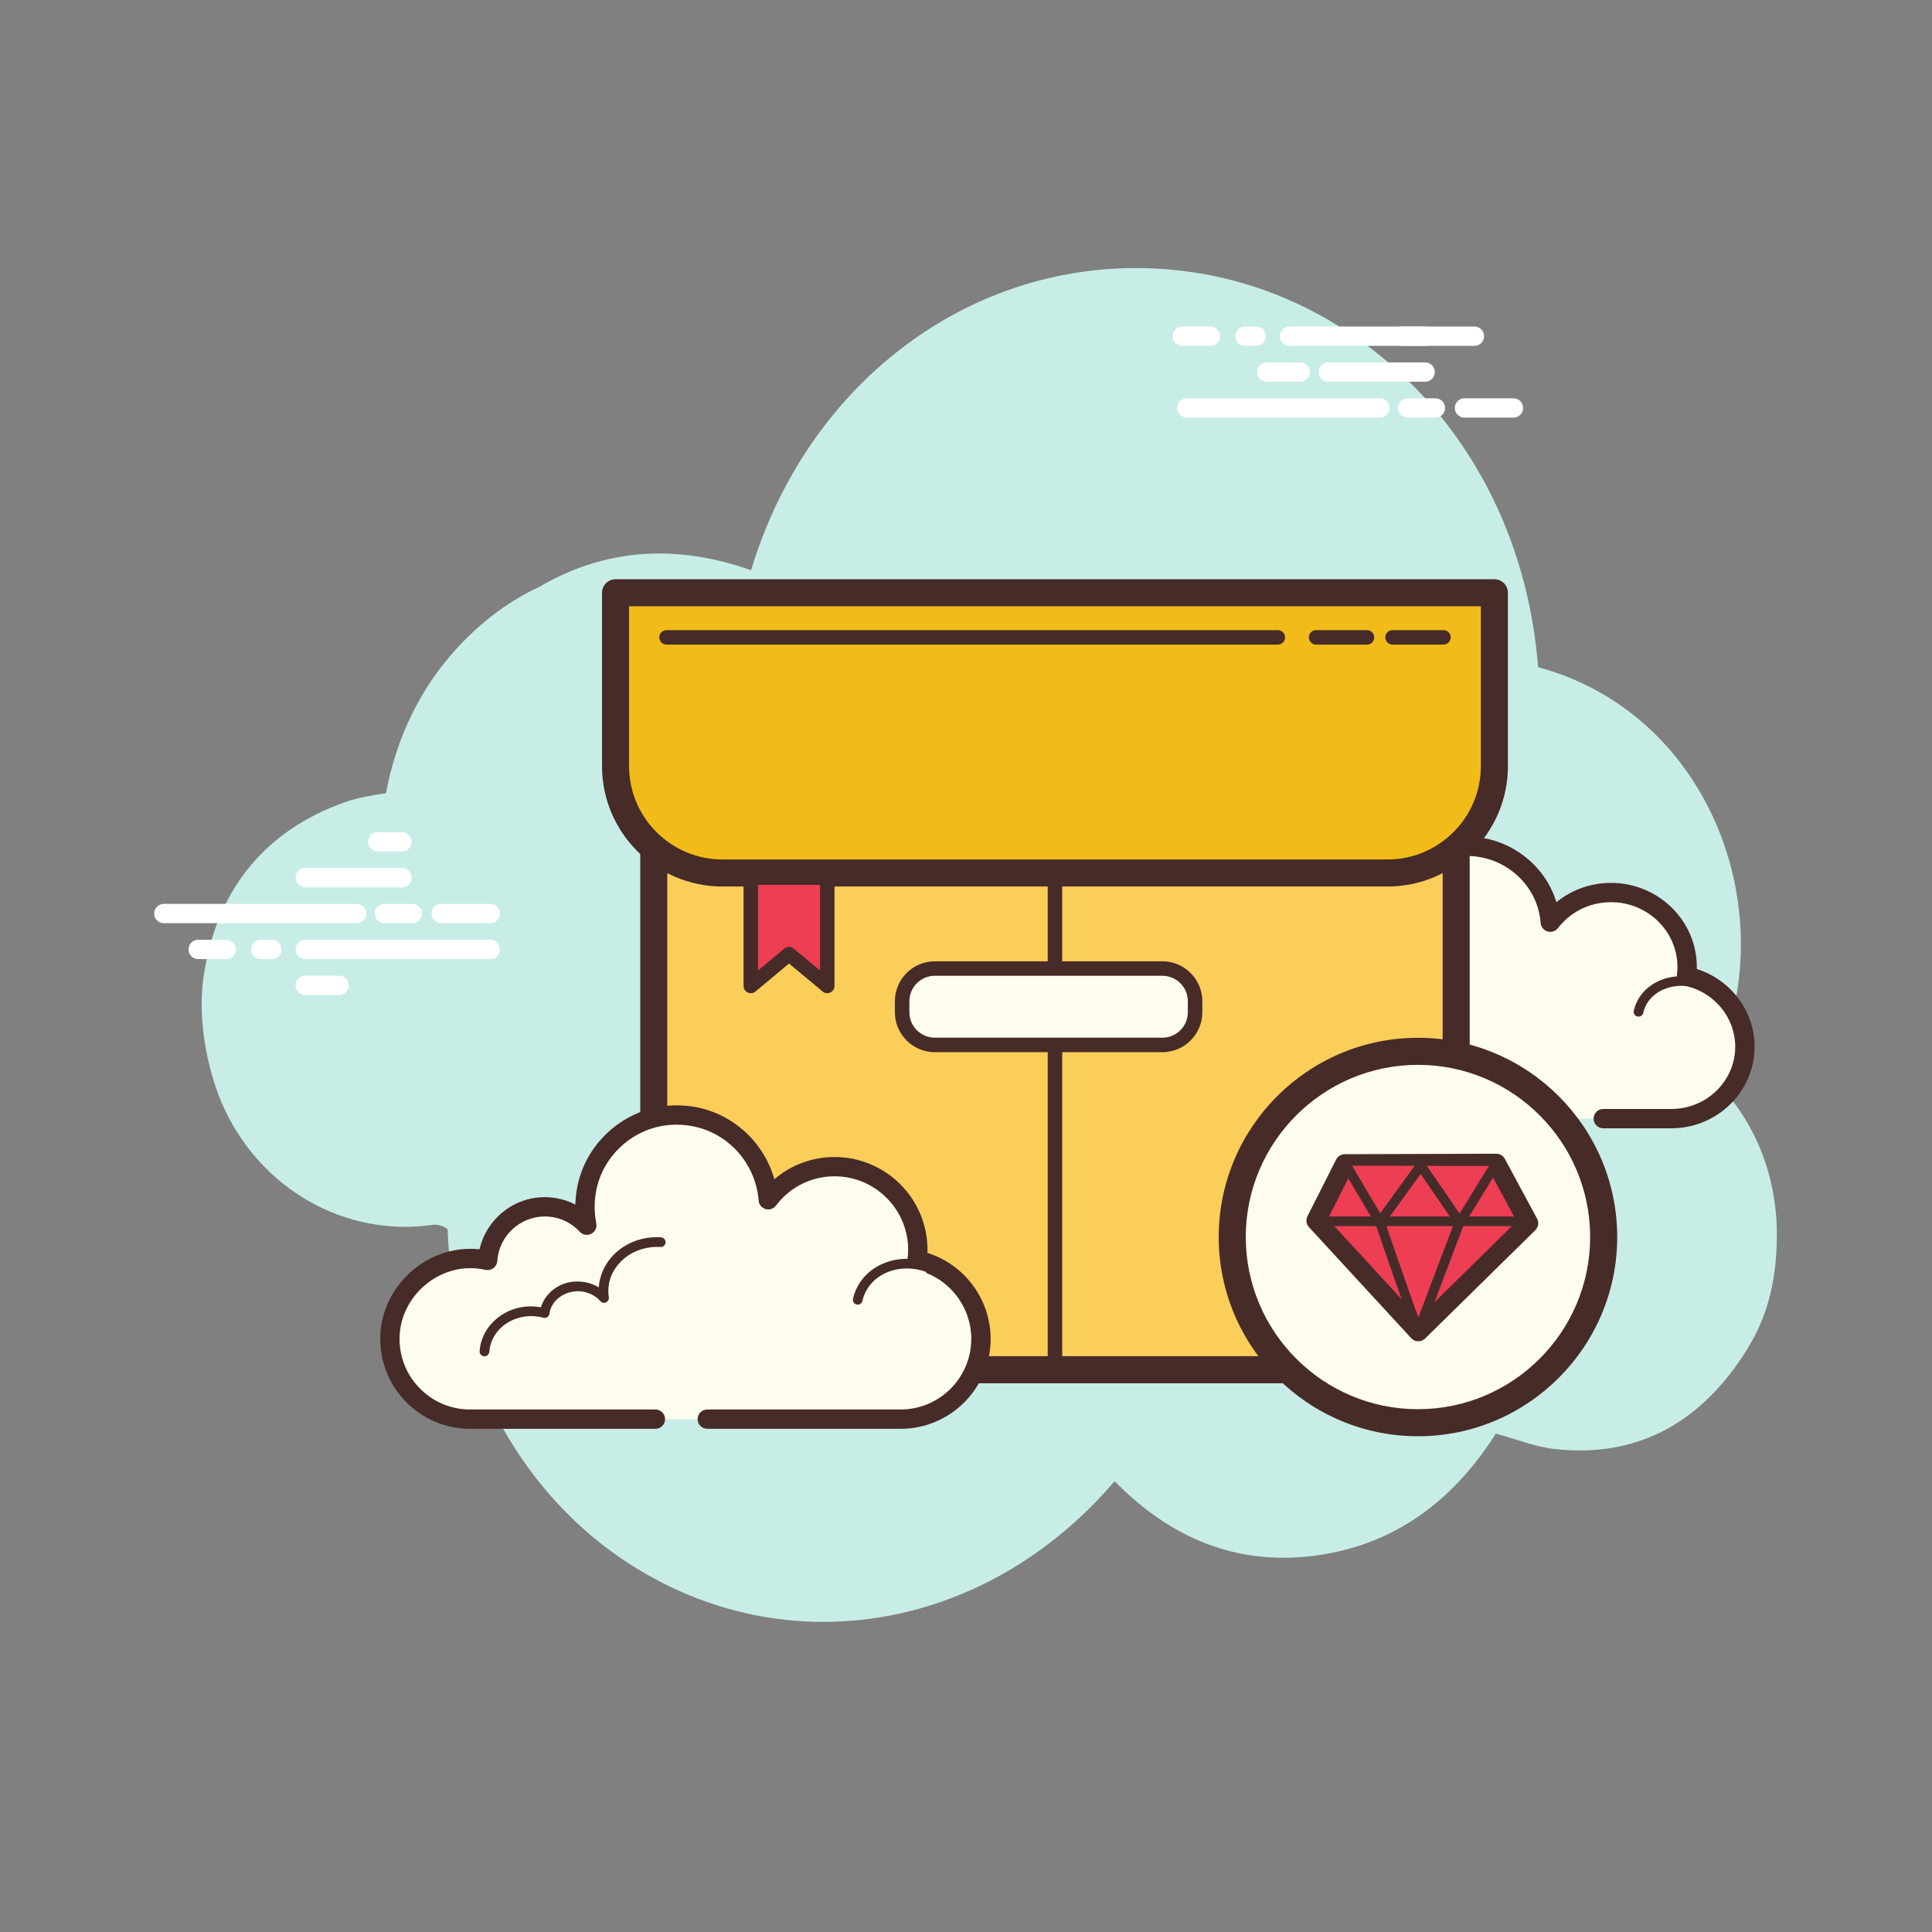
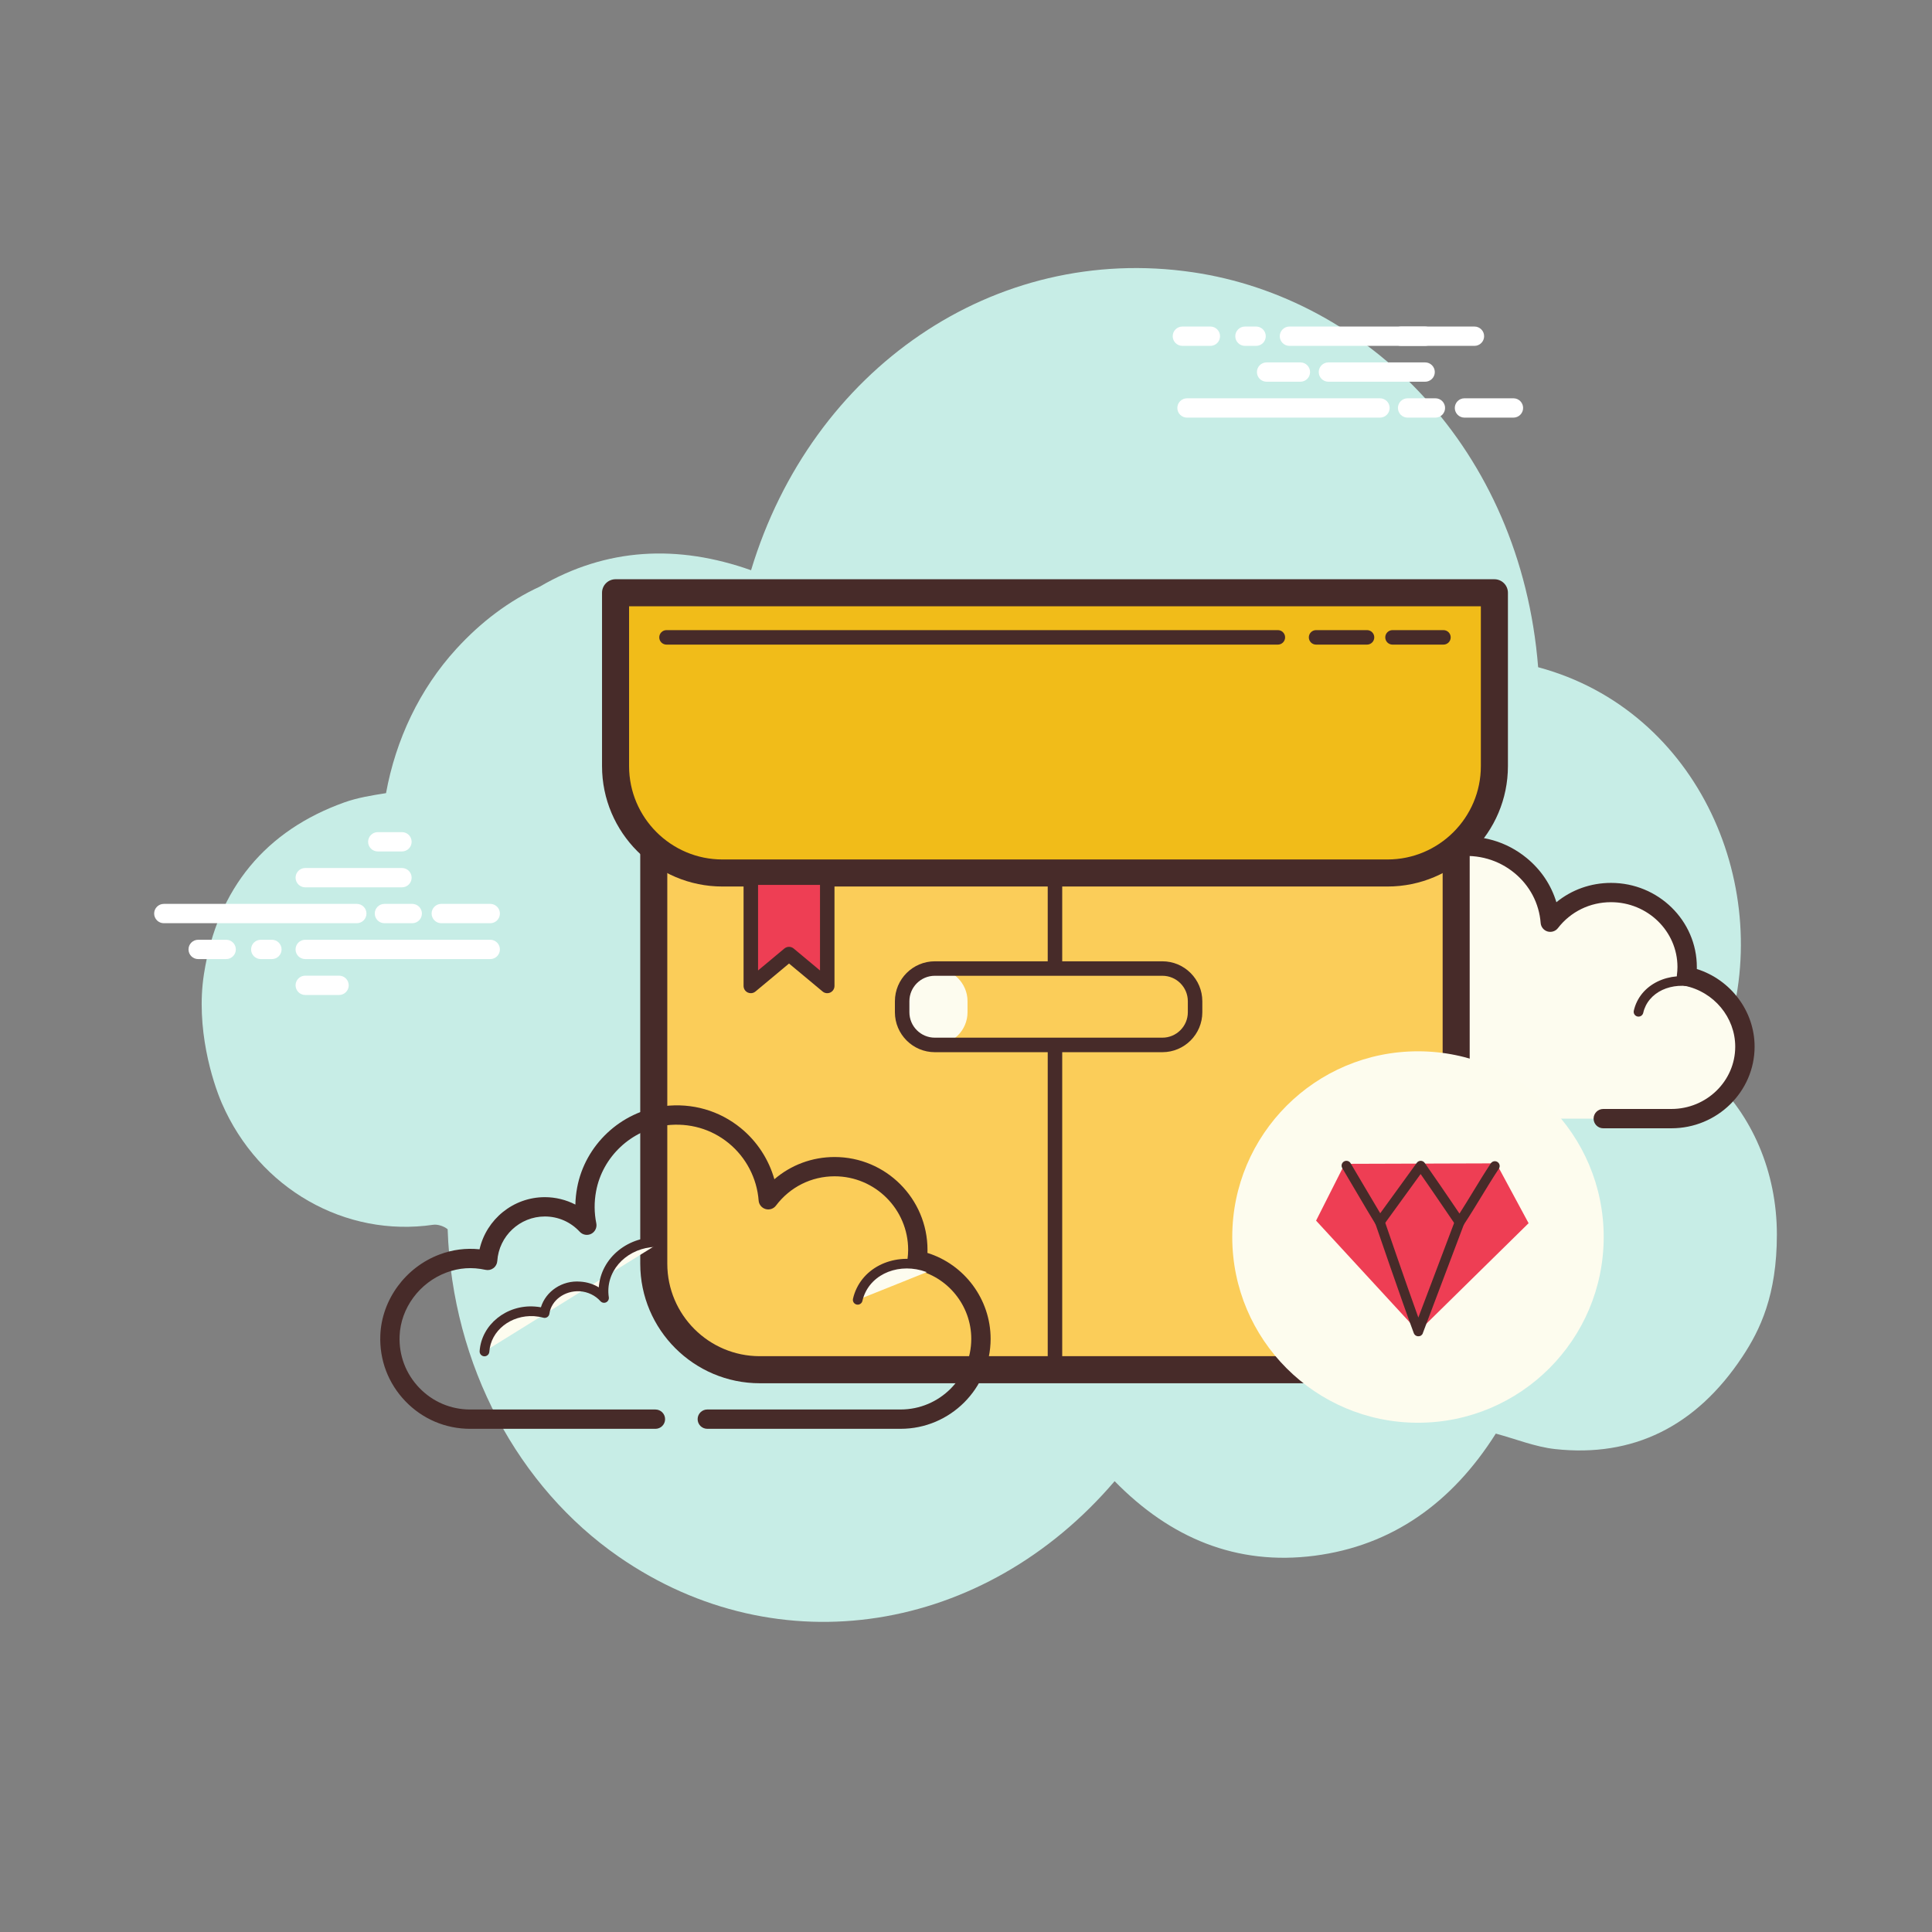
<svg xmlns="http://www.w3.org/2000/svg" version="1.1" width="100px" height="100px" viewBox="0,0,256,256">
  <rect x="0" y="0" width="256" height="256" fill="#808080" stroke="none" />
  <g fill="none" fill-rule="nonzero" stroke="none" stroke-width="1" stroke-linecap="butt" stroke-linejoin="miter" stroke-miterlimit="10" stroke-dasharray="" stroke-dashoffset="0" font-family="none" font-weight="none" font-size="none" text-anchor="none" style="mix-blend-mode: normal">
    <g transform="scale(2.56,2.56)">
      <path d="M88.515,55.715c0.299,-0.614 0.563,-1.259 0.792,-1.935c2.622,-7.739 -1.343,-17.008 -9.693,-19.245c-0.903,-11.338 -8.87,-19.115 -17.867,-20.442c-10.298,-1.519 -19.733,5.023 -22.872,15.422c-3.784,-1.34 -7.471,-1.177 -10.945,0.853c-1.576,0.729 -3.018,1.805 -4.312,3.22c-1.9,2.077 -3.134,4.7 -3.637,7.465c-0.745,0.117 -1.477,0.235 -2.167,0.482c-4.023,1.443 -6.562,4.413 -7.258,8.886c-0.434,2.785 0.441,5.564 0.929,6.687c1.927,4.436 6.396,6.952 10.936,6.286c0.226,-0.033 0.554,0.069 0.749,0.232c0.24,7.091 3.683,13.362 8.848,16.944c8.287,5.748 18.949,3.977 25.675,-3.905c2.882,2.948 6.313,4.38 10.342,3.86c4.006,-0.517 7.117,-2.728 9.387,-6.322c1.048,0.282 2.043,0.689 3.071,0.801c4.025,0.44 7.294,-1.161 9.692,-4.78c0.918,-1.385 1.786,-3.181 1.786,-6.328c-0.001,-3.245 -1.289,-6.2 -3.456,-8.181z" fill="#c7ede6" />
      <path d="M18.468,47.785h-9.989c-0.276,0 -0.5,-0.224 -0.5,-0.5c0,-0.276 0.224,-0.5 0.5,-0.5h9.989c0.276,0 0.5,0.224 0.5,0.5c0,0.276 -0.224,0.5 -0.5,0.5zM21.338,47.785h-1.44c-0.276,0 -0.5,-0.224 -0.5,-0.5c0,-0.276 0.224,-0.5 0.5,-0.5h1.44c0.276,0 0.5,0.224 0.5,0.5c0,0.276 -0.224,0.5 -0.5,0.5zM25.375,47.785h-2.535c-0.276,0 -0.5,-0.224 -0.5,-0.5c0,-0.276 0.224,-0.5 0.5,-0.5h2.535c0.276,0 0.5,0.224 0.5,0.5c0,0.276 -0.223,0.5 -0.5,0.5zM25.375,49.642h-9.577c-0.276,0 -0.5,-0.224 -0.5,-0.5c0,-0.276 0.224,-0.5 0.5,-0.5h9.577c0.276,0 0.5,0.224 0.5,0.5c0,0.276 -0.223,0.5 -0.5,0.5zM14.074,49.642h-0.578c-0.276,0 -0.5,-0.224 -0.5,-0.5c0,-0.276 0.224,-0.5 0.5,-0.5h0.578c0.276,0 0.5,0.224 0.5,0.5c0,0.276 -0.224,0.5 -0.5,0.5zM11.707,49.642h-1.45c-0.276,0 -0.5,-0.224 -0.5,-0.5c0,-0.276 0.224,-0.5 0.5,-0.5h1.45c0.276,0 0.5,0.224 0.5,0.5c0,0.276 -0.224,0.5 -0.5,0.5zM20.806,45.928h-5.007c-0.276,0 -0.5,-0.224 -0.5,-0.5c0,-0.276 0.224,-0.5 0.5,-0.5h5.007c0.276,0 0.5,0.224 0.5,0.5c0,0.276 -0.224,0.5 -0.5,0.5zM20.806,44.071h-1.252c-0.276,0 -0.5,-0.224 -0.5,-0.5c0,-0.276 0.224,-0.5 0.5,-0.5h1.252c0.276,0 0.5,0.224 0.5,0.5c0,0.276 -0.224,0.5 -0.5,0.5zM17.55,51.5h-1.751c-0.276,0 -0.5,-0.224 -0.5,-0.5c0,-0.276 0.224,-0.5 0.5,-0.5h1.751c0.276,0 0.5,0.224 0.5,0.5c0,0.276 -0.223,0.5 -0.5,0.5zM71.428,21.616h-9.989c-0.276,0 -0.5,-0.224 -0.5,-0.5c0,-0.276 0.224,-0.5 0.5,-0.5h9.989c0.276,0 0.5,0.224 0.5,0.5c0,0.276 -0.224,0.5 -0.5,0.5zM74.297,21.616h-1.44c-0.276,0 -0.5,-0.224 -0.5,-0.5c0,-0.276 0.224,-0.5 0.5,-0.5h1.44c0.276,0 0.5,0.224 0.5,0.5c0,0.276 -0.223,0.5 -0.5,0.5zM78.335,21.616h-2.535c-0.276,0 -0.5,-0.224 -0.5,-0.5c0,-0.276 0.224,-0.5 0.5,-0.5h2.536c0.276,0 0.5,0.224 0.5,0.5c0,0.276 -0.224,0.5 -0.501,0.5zM76.318,17.902h-9.577c-0.276,0 -0.5,-0.224 -0.5,-0.5c0,-0.276 0.224,-0.5 0.5,-0.5h9.577c0.276,0 0.5,0.224 0.5,0.5c0,0.276 -0.224,0.5 -0.5,0.5zM65.016,17.902h-0.578c-0.276,0 -0.5,-0.224 -0.5,-0.5c0,-0.276 0.224,-0.5 0.5,-0.5h0.578c0.276,0 0.5,0.224 0.5,0.5c0,0.276 -0.223,0.5 -0.5,0.5zM62.649,17.902h-1.45c-0.276,0 -0.5,-0.224 -0.5,-0.5c0,-0.276 0.224,-0.5 0.5,-0.5h1.45c0.276,0 0.5,0.224 0.5,0.5c0,0.276 -0.223,0.5 -0.5,0.5zM73.765,19.758h-5.007c-0.276,0 -0.5,-0.224 -0.5,-0.5c0,-0.276 0.224,-0.5 0.5,-0.5h5.007c0.276,0 0.5,0.224 0.5,0.5c0,0.276 -0.224,0.5 -0.5,0.5z" fill="#ffffff" />
      <path d="M73.765,17.902h-1.252c-0.276,0 -0.5,-0.224 -0.5,-0.5c0,-0.276 0.224,-0.5 0.5,-0.5h1.252c0.276,0 0.5,0.224 0.5,0.5c0,0.276 -0.224,0.5 -0.5,0.5zM67.309,19.758h-1.751c-0.276,0 -0.5,-0.224 -0.5,-0.5c0,-0.276 0.224,-0.5 0.5,-0.5h1.751c0.276,0 0.5,0.224 0.5,0.5c0,0.276 -0.224,0.5 -0.5,0.5z" fill="#ffffff" />
      <path d="M82.984,57.901c1.876,0 3.502,0 3.526,0c2.101,0 3.805,-1.667 3.805,-3.724c0,-1.794 -1.297,-3.292 -3.023,-3.645c0.02,-0.157 0.033,-0.316 0.033,-0.478c0,-2.13 -1.764,-3.857 -3.941,-3.857c-1.285,0 -2.423,0.605 -3.142,1.536c-0.184,-2.371 -2.348,-4.2 -4.88,-3.897c-1.851,0.222 -3.383,1.622 -3.723,3.417c-0.109,0.576 -0.098,1.134 0.011,1.659c-0.496,-0.523 -1.203,-0.853 -1.99,-0.853c-1.44,0 -2.616,1.097 -2.709,2.484c-0.654,-0.142 -1.365,-0.132 -2.115,0.143c-1.432,0.526 -2.452,1.846 -2.512,3.342c-0.085,2.125 1.65,3.873 3.802,3.873c0.163,0 0.738,0 0.87,0h7.901M76.533,57.901h0.358" fill="#fdfcef" />
      <path d="M86.51,58.4h-3.526c-0.276,0 -0.5,-0.224 -0.5,-0.5c0,-0.276 0.224,-0.5 0.5,-0.5h3.526c1.822,0 3.305,-1.446 3.305,-3.224c0,-1.517 -1.103,-2.844 -2.623,-3.154c-0.256,-0.053 -0.429,-0.294 -0.396,-0.554c0.018,-0.136 0.029,-0.274 0.029,-0.415c0,-1.851 -1.543,-3.356 -3.44,-3.356c-1.087,0 -2.088,0.489 -2.747,1.342c-0.126,0.164 -0.34,0.23 -0.539,0.174c-0.198,-0.06 -0.339,-0.234 -0.355,-0.44c-0.079,-1.015 -0.562,-1.936 -1.363,-2.592c-0.825,-0.677 -1.874,-0.976 -2.958,-0.849c-1.639,0.196 -2.992,1.436 -3.292,3.015c-0.093,0.491 -0.09,0.983 0.01,1.463c0.045,0.219 -0.06,0.44 -0.258,0.545c-0.198,0.102 -0.44,0.062 -0.594,-0.099c-0.427,-0.45 -1.005,-0.697 -1.628,-0.697c-1.164,0 -2.134,0.887 -2.209,2.018c-0.01,0.146 -0.082,0.279 -0.198,0.366c-0.116,0.087 -0.264,0.122 -0.407,0.089c-0.635,-0.137 -1.236,-0.097 -1.836,0.124c-1.256,0.461 -2.134,1.624 -2.185,2.893c-0.035,0.87 0.282,1.699 0.891,2.333c0.631,0.657 1.488,1.02 2.412,1.02h8.771c0.276,0 0.5,0.224 0.5,0.5c0,0.276 -0.224,0.5 -0.5,0.5h-8.771c-1.181,0 -2.323,-0.483 -3.133,-1.326c-0.799,-0.832 -1.214,-1.921 -1.169,-3.066c0.067,-1.669 1.208,-3.192 2.839,-3.792c0.608,-0.223 1.239,-0.3 1.872,-0.243c0.344,-1.39 1.624,-2.414 3.124,-2.414c0.49,0 0.971,0.112 1.406,0.321c0.009,-0.24 0.036,-0.48 0.082,-0.72c0.38,-2.002 2.089,-3.573 4.155,-3.82c1.357,-0.169 2.674,0.216 3.712,1.067c0.745,0.61 1.273,1.402 1.541,2.291c0.788,-0.645 1.777,-1.001 2.83,-1.001c2.448,0 4.44,1.954 4.44,4.356c0,0.033 0,0.067 -0.001,0.101c1.757,0.554 2.991,2.181 2.991,4.022c-0.004,2.328 -1.935,4.222 -4.308,4.222zM76.891,58.4h-0.358c-0.276,0 -0.5,-0.224 -0.5,-0.5c0,-0.276 0.224,-0.5 0.5,-0.5h0.358c0.276,0 0.5,0.224 0.5,0.5c0,0.276 -0.224,0.5 -0.5,0.5z" fill="#472b29" />
      <path d="M84.809,52.62c-0.018,0 -0.036,-0.002 -0.055,-0.006c-0.135,-0.03 -0.219,-0.164 -0.189,-0.299c0.038,-0.166 0.094,-0.326 0.169,-0.478c0.602,-1.221 2.265,-1.672 3.708,-1.002c0.125,0.058 0.18,0.206 0.122,0.331c-0.059,0.126 -0.206,0.179 -0.332,0.122c-1.198,-0.553 -2.565,-0.208 -3.049,0.771c-0.057,0.116 -0.101,0.238 -0.129,0.365c-0.027,0.117 -0.13,0.196 -0.245,0.196zM79.671,58.4h-1.103c-0.276,0 -0.5,-0.224 -0.5,-0.5c0,-0.276 0.224,-0.5 0.5,-0.5h1.103c0.276,0 0.5,0.224 0.5,0.5c0,0.276 -0.223,0.5 -0.5,0.5z" fill="#472b29" />
      <path d="M75.372,34.638v1.772v28.999c0,3.018 -2.469,5.488 -5.488,5.488h-30.558c-3.018,0 -5.488,-2.469 -5.488,-5.488v-29.054v-1.717" fill="#fbcd59" />
      <path d="M69.885,71.597h-30.558c-3.412,0 -6.188,-2.776 -6.188,-6.188v-30.772c0,-0.387 0.313,-0.7 0.7,-0.7c0.387,0 0.7,0.313 0.7,0.7v30.771c0,2.641 2.147,4.788 4.787,4.788h30.558c2.64,0 4.787,-2.147 4.787,-4.788v-30.771c0,-0.387 0.313,-0.7 0.7,-0.7c0.387,0 0.7,0.313 0.7,0.7v30.771c0.001,3.413 -2.775,6.189 -6.186,6.189z" fill="#472b29" />
      <path d="M71.817,45.186h-34.422c-3.043,0 -5.533,-2.49 -5.533,-5.533v-8.97h45.488v8.97c0,3.043 -2.49,5.533 -5.533,5.533z" fill="#f1bc19" />
      <path d="M71.816,45.886h-34.422c-3.437,0 -6.233,-2.797 -6.233,-6.233v-8.971c0,-0.387 0.313,-0.7 0.7,-0.7h45.489c0.387,0 0.7,0.313 0.7,0.7v8.971c0,3.437 -2.796,6.233 -6.234,6.233zM32.561,31.382v8.271c0,2.665 2.168,4.833 4.833,4.833h34.422c2.666,0 4.833,-2.168 4.833,-4.833v-8.271z" fill="#472b29" />
-       <path d="M60.165,54.086h-11.778c-0.931,0 -1.692,-0.762 -1.692,-1.692v-0.571c0,-0.931 0.762,-1.692 1.692,-1.692h11.778c0.931,0 1.692,0.762 1.692,1.692v0.571c0,0.93 -0.761,1.692 -1.692,1.692z" fill="#fdfcef" />
+       <path d="M60.165,54.086h-11.778c-0.931,0 -1.692,-0.762 -1.692,-1.692v-0.571c0,-0.931 0.762,-1.692 1.692,-1.692c0.931,0 1.692,0.762 1.692,1.692v0.571c0,0.93 -0.761,1.692 -1.692,1.692z" fill="#fdfcef" />
      <path d="M60.165,54.461h-11.778c-1.14,0 -2.067,-0.928 -2.067,-2.067v-0.57c0,-1.14 0.927,-2.067 2.067,-2.067h11.778c1.14,0 2.067,0.928 2.067,2.067v0.57c0,1.139 -0.927,2.067 -2.067,2.067zM48.387,50.506c-0.726,0 -1.317,0.591 -1.317,1.317v0.57c0,0.727 0.591,1.317 1.317,1.317h11.778c0.727,0 1.317,-0.591 1.317,-1.317v-0.57c0,-0.727 -0.591,-1.317 -1.317,-1.317z" fill="#472b29" />
      <path d="M38.862,45.428v5.604l1.978,-1.648l1.978,1.648v-5.604z" fill="#ee3e54" />
      <path d="M38.862,51.407c-0.054,0 -0.108,-0.012 -0.159,-0.035c-0.132,-0.062 -0.216,-0.194 -0.216,-0.34v-5.604c0,-0.207 0.168,-0.375 0.375,-0.375h3.956c0.207,0 0.375,0.168 0.375,0.375v5.604c0,0.146 -0.084,0.278 -0.216,0.34c-0.131,0.061 -0.288,0.042 -0.399,-0.052l-1.738,-1.448l-1.737,1.448c-0.069,0.058 -0.155,0.087 -0.241,0.087zM40.84,49.008c0.085,0 0.17,0.029 0.24,0.087l1.363,1.136v-4.428h-3.206v4.428l1.362,-1.136c0.07,-0.057 0.155,-0.087 0.241,-0.087zM66.142,33.365h-31.644c-0.207,0 -0.375,-0.168 -0.375,-0.375c0,-0.207 0.168,-0.375 0.375,-0.375h31.644c0.207,0 0.375,0.168 0.375,0.375c0,0.207 -0.168,0.375 -0.375,0.375zM70.757,33.365h-2.637c-0.207,0 -0.375,-0.168 -0.375,-0.375c0,-0.207 0.168,-0.375 0.375,-0.375h2.637c0.207,0 0.375,0.168 0.375,0.375c0,0.207 -0.168,0.375 -0.375,0.375zM74.713,33.365h-2.637c-0.207,0 -0.375,-0.168 -0.375,-0.375c0,-0.207 0.168,-0.375 0.375,-0.375h2.637c0.207,0 0.375,0.168 0.375,0.375c0,0.207 -0.168,0.375 -0.375,0.375zM54.605,71.272c-0.207,0 -0.375,-0.168 -0.375,-0.375v-16.481c0,-0.207 0.168,-0.375 0.375,-0.375c0.207,0 0.375,0.168 0.375,0.375v16.481c0,0.207 -0.168,0.375 -0.375,0.375zM54.605,50.175c-0.207,0 -0.375,-0.168 -0.375,-0.375v-3.955c0,-0.207 0.168,-0.375 0.375,-0.375c0.207,0 0.375,0.168 0.375,0.375v3.955c0,0.207 -0.168,0.375 -0.375,0.375z" fill="#472b29" />
      <path d="M73.394,54.415c-5.309,0 -9.613,4.304 -9.613,9.613c0,5.309 4.304,9.613 9.613,9.613c5.309,0 9.613,-4.304 9.613,-9.613c0,-5.309 -4.304,-9.613 -9.613,-9.613z" fill="#fdfcee" />
-       <path d="M73.394,74.34c-5.687,0 -10.313,-4.626 -10.313,-10.312c0,-5.686 4.626,-10.312 10.313,-10.312c5.686,0 10.312,4.626 10.312,10.312c0,5.686 -4.626,10.312 -10.312,10.312zM73.394,55.116c-4.915,0 -8.913,3.998 -8.913,8.912c0,4.914 3.998,8.912 8.913,8.912c4.914,0 8.912,-3.998 8.912,-8.912c0,-4.914 -3.998,-8.912 -8.912,-8.912z" fill="#472b29" />
      <path d="M69.605,60.24l-1.485,2.94l5.291,5.746l5.709,-5.613l-1.67,-3.098z" fill="#ee3e54" />
-       <path d="M73.411,69.425c-0.004,0 -0.008,0 -0.012,0c-0.136,-0.004 -0.264,-0.062 -0.355,-0.161l-5.291,-5.746c-0.141,-0.153 -0.172,-0.378 -0.079,-0.564l1.485,-2.939c0.085,-0.168 0.257,-0.273 0.445,-0.274l7.844,-0.024h0.001c0.184,0 0.353,0.101 0.44,0.263l1.67,3.098c0.106,0.196 0.069,0.438 -0.089,0.594l-5.709,5.612c-0.093,0.09 -0.219,0.141 -0.35,0.141zM68.723,63.095l4.707,5.111l5.073,-4.987l-1.35,-2.503l-7.238,0.022z" fill="#472b29" />
      <path d="M75.546,63.265c-0.536,1.438 -1.599,4.212 -2.135,5.65c-0.021,-0.226 0.084,-0.224 0,0c-0.582,-1.553 -1.989,-5.666 -1.989,-5.666" fill="#ee3e54" />
      <path d="M73.411,69.166c-0.021,0.001 -0.042,-0.002 -0.063,-0.008c0,0 -0.001,0 -0.001,-0.001v0c-0.039,-0.01 -0.074,-0.029 -0.103,-0.055c-0.016,-0.015 -0.03,-0.031 -0.042,-0.05c-0.011,-0.016 -0.02,-0.034 -0.026,-0.053c-0.577,-1.541 -1.976,-5.628 -1.99,-5.669c-0.045,-0.131 0.025,-0.272 0.155,-0.317c0.131,-0.048 0.273,0.025 0.317,0.155c0.013,0.036 1.105,3.228 1.755,5.028c0.238,-0.632 0.526,-1.392 0.816,-2.154c0.405,-1.066 0.811,-2.137 1.082,-2.864c0.048,-0.129 0.192,-0.196 0.322,-0.147c0.129,0.048 0.195,0.192 0.147,0.321c-0.272,0.729 -0.678,1.801 -1.083,2.867c-0.392,1.033 -0.782,2.062 -1.047,2.771c-0.002,0.005 -0.004,0.01 -0.005,0.014c0,0.001 0,0.002 -0.001,0.003v0v0.001v0c0,0.001 0,0.001 0,0.001v0c0,0.001 0,0.001 0,0.001v0.001c0,-0.001 0,0.001 0,0.001v0c0,0.001 0,0.001 0,0.001c0,0 0,0 0,0.001v0c0,0 0,0 0,0.001c0,0 0,0 0,0.001v0c-0.022,0.051 -0.06,0.092 -0.106,0.118v0c0,0 0,0 -0.001,0v0c0,0 0,0 -0.001,0.001v0c0,0 0,0 -0.001,0v0c0,0 0,0.001 -0.001,0.001v0v0c0,0 0,0 0,0.001v0v0v0v0.001v0v0v0c0,0.001 0,0.001 0,0.001v0v0c0,0 0.004,0.002 -0.001,0.001v0v0c0,0 0,0.001 -0.001,0.001v0v0v0c0,0.001 0,0.001 0,0.001v0v0v0c0,0.001 0,0.001 0,0.001v0v0c-0.001,0 -0.001,0.001 -0.001,0.001c0,0 0,0 -0.001,0v0v0c0,0.001 0,0.001 0,0.001v0c0,0 0,0 -0.001,0v0c0,0.001 0,0.001 -0.001,0.001v0c-0.048,0.013 -0.082,0.02 -0.117,0.02z" fill="#472b29" />
      <path d="M69.69,60.334c0.456,0.767 1.555,2.642 1.732,2.916c0.679,-0.947 1.434,-1.969 2.113,-2.916c0.184,0.266 0.368,0.532 0.553,0.798l0.246,0.354c0.389,0.561 0.824,1.218 1.213,1.779c0.624,-0.938 1.202,-1.972 1.825,-2.91" fill="#ee3e54" />
      <path d="M75.546,63.515c-0.082,0 -0.159,-0.04 -0.206,-0.107c-0.192,-0.278 -0.396,-0.579 -0.599,-0.88c-0.208,-0.308 -0.417,-0.616 -0.614,-0.899l-0.596,-0.861c-0.279,0.387 -0.567,0.783 -0.856,1.18c-0.356,0.489 -0.713,0.979 -1.05,1.448c-0.048,0.067 -0.124,0.107 -0.209,0.104c-0.083,-0.002 -0.159,-0.045 -0.204,-0.114c-0.125,-0.192 -0.679,-1.132 -1.167,-1.96l-0.569,-0.964c-0.071,-0.119 -0.032,-0.272 0.087,-0.343c0.119,-0.071 0.272,-0.031 0.343,0.087l0.57,0.966c0.334,0.565 0.727,1.23 0.964,1.626c0.271,-0.375 0.551,-0.761 0.832,-1.146c0.36,-0.494 0.72,-0.988 1.061,-1.464c0.047,-0.065 0.123,-0.104 0.203,-0.104c0,0 0.001,0 0.002,0c0.082,0.001 0.158,0.041 0.204,0.108l0.798,1.151c0.198,0.285 0.407,0.595 0.617,0.904c0.129,0.191 0.259,0.383 0.385,0.568c0.239,-0.371 0.472,-0.754 0.705,-1.136c0.302,-0.496 0.604,-0.991 0.918,-1.464c0.077,-0.115 0.231,-0.145 0.347,-0.069c0.115,0.076 0.146,0.231 0.069,0.347c-0.31,0.466 -0.609,0.956 -0.907,1.446c-0.302,0.496 -0.604,0.991 -0.918,1.464c-0.049,0.07 -0.132,0.113 -0.21,0.112z" fill="#472b29" />
-       <path d="M78.947,63.465h-10.681c-0.138,0 -0.25,-0.112 -0.25,-0.25c0,-0.138 0.112,-0.25 0.25,-0.25h10.681c0.138,0 0.25,0.112 0.25,0.25c0,0.138 -0.112,0.25 -0.25,0.25z" fill="#472b29" />
-       <path d="M36.609,73.455c0,0 9.945,0 10.006,0c2.297,0 4.158,-1.862 4.158,-4.159c0,-2.004 -1.417,-3.676 -3.304,-4.07c0.022,-0.175 0.037,-0.353 0.037,-0.534c0,-2.379 -1.928,-4.307 -4.307,-4.307c-1.404,0 -2.648,0.675 -3.434,1.716c-0.201,-2.648 -2.566,-4.691 -5.333,-4.352c-2.023,0.247 -3.697,1.812 -4.069,3.816c-0.119,0.643 -0.107,1.267 0.012,1.852c-0.542,-0.584 -1.315,-0.952 -2.175,-0.952c-1.574,0 -2.859,1.226 -2.96,2.774c-0.715,-0.158 -1.492,-0.148 -2.311,0.16c-1.565,0.587 -2.68,2.061 -2.745,3.732c-0.093,2.373 1.803,4.325 4.155,4.325c0.178,0 0.806,0 0.951,0h8.635" fill="#fdfcef" />
      <path d="M46.615,73.955h-10.006c-0.276,0 -0.5,-0.224 -0.5,-0.5c0,-0.276 0.224,-0.5 0.5,-0.5h10.006c2.017,0 3.658,-1.641 3.658,-3.658c0,-1.723 -1.222,-3.229 -2.906,-3.581c-0.254,-0.053 -0.425,-0.292 -0.394,-0.55c0.019,-0.155 0.033,-0.312 0.033,-0.474c0,-2.099 -1.708,-3.807 -3.807,-3.807c-1.201,0 -2.307,0.553 -3.035,1.517c-0.125,0.166 -0.339,0.237 -0.54,0.178c-0.199,-0.059 -0.342,-0.234 -0.357,-0.441c-0.087,-1.151 -0.651,-2.233 -1.547,-2.967c-0.905,-0.742 -2.047,-1.066 -3.228,-0.927c-1.81,0.222 -3.306,1.624 -3.638,3.411c-0.104,0.558 -0.1,1.117 0.01,1.661c0.045,0.22 -0.062,0.442 -0.261,0.545c-0.2,0.103 -0.443,0.059 -0.595,-0.105c-0.474,-0.511 -1.116,-0.792 -1.808,-0.792c-1.295,0 -2.376,1.013 -2.461,2.307c-0.01,0.145 -0.082,0.279 -0.199,0.366c-0.117,0.089 -0.264,0.12 -0.408,0.089c-0.702,-0.153 -1.365,-0.107 -2.028,0.14c-1.392,0.522 -2.365,1.842 -2.421,3.283c-0.039,1.007 0.322,1.959 1.018,2.683c0.696,0.725 1.633,1.123 2.638,1.123h9.586c0.276,0 0.5,0.224 0.5,0.5c0,0.276 -0.224,0.5 -0.5,0.5h-9.586c-1.279,0 -2.472,-0.508 -3.358,-1.43c-0.886,-0.922 -1.347,-2.135 -1.296,-3.415c0.072,-1.839 1.305,-3.519 3.069,-4.18c0.67,-0.252 1.361,-0.339 2.067,-0.267c0.353,-1.551 1.745,-2.699 3.38,-2.699c0.553,0 1.095,0.135 1.58,0.384c0.006,-0.291 0.037,-0.583 0.091,-0.875c0.411,-2.212 2.262,-3.947 4.5,-4.221c1.452,-0.177 2.865,0.229 3.982,1.146c0.834,0.684 1.436,1.612 1.727,2.639c0.861,-0.74 1.955,-1.151 3.119,-1.151c2.651,0 4.807,2.156 4.807,4.807c0,0.053 -0.001,0.104 -0.003,0.157c1.919,0.6 3.27,2.403 3.27,4.447c-0.001,2.567 -2.091,4.657 -4.659,4.657z" fill="#472b29" />
      <path d="M34.199,64.294c-1.538,-0.101 -2.862,0.961 -2.957,2.373c-0.012,0.175 -0.004,0.348 0.022,0.516c-0.297,-0.335 -0.736,-0.562 -1.24,-0.596c-0.923,-0.061 -1.72,0.549 -1.835,1.378c-0.168,-0.046 -0.343,-0.077 -0.524,-0.089c-1.346,-0.088 -2.505,0.841 -2.588,2.076" fill="#fdfcef" />
      <path d="M25.076,70.202c-0.005,0 -0.011,0 -0.017,-0.001c-0.138,-0.009 -0.242,-0.128 -0.233,-0.266c0.093,-1.37 1.389,-2.416 2.853,-2.309c0.107,0.007 0.214,0.021 0.319,0.039c0.25,-0.823 1.098,-1.409 2.042,-1.328c0.346,0.022 0.671,0.125 0.953,0.297c0.113,-1.539 1.541,-2.703 3.223,-2.589c0.138,0.009 0.242,0.128 0.233,0.266c-0.009,0.138 -0.133,0.254 -0.266,0.232c-1.386,-0.084 -2.605,0.868 -2.691,2.14c-0.01,0.154 -0.004,0.31 0.02,0.461c0.017,0.109 -0.041,0.217 -0.141,0.265c-0.099,0.046 -0.22,0.023 -0.293,-0.061c-0.264,-0.298 -0.654,-0.485 -1.07,-0.513c-0.772,-0.041 -1.474,0.459 -1.571,1.163c-0.01,0.071 -0.05,0.135 -0.11,0.175c-0.06,0.04 -0.135,0.051 -0.204,0.032c-0.154,-0.042 -0.314,-0.069 -0.476,-0.081c-1.206,-0.071 -2.247,0.749 -2.32,1.844c-0.01,0.132 -0.12,0.234 -0.251,0.234z" fill="#472b29" />
      <path d="M48.298,65.714c-1.445,-0.681 -3.117,-0.199 -3.733,1.078c-0.077,0.159 -0.133,0.322 -0.171,0.488" fill="#fdfcef" />
      <path d="M44.394,67.529c-0.018,0 -0.037,-0.002 -0.055,-0.006c-0.135,-0.031 -0.219,-0.165 -0.188,-0.3c0.042,-0.186 0.106,-0.368 0.189,-0.541c0.675,-1.396 2.499,-1.932 4.065,-1.195c0.125,0.06 0.179,0.208 0.12,0.333c-0.059,0.126 -0.209,0.176 -0.333,0.12c-1.32,-0.623 -2.846,-0.192 -3.402,0.96c-0.067,0.139 -0.118,0.285 -0.152,0.435c-0.026,0.115 -0.13,0.194 -0.244,0.194z" fill="#472b29" />
    </g>
  </g>
</svg>